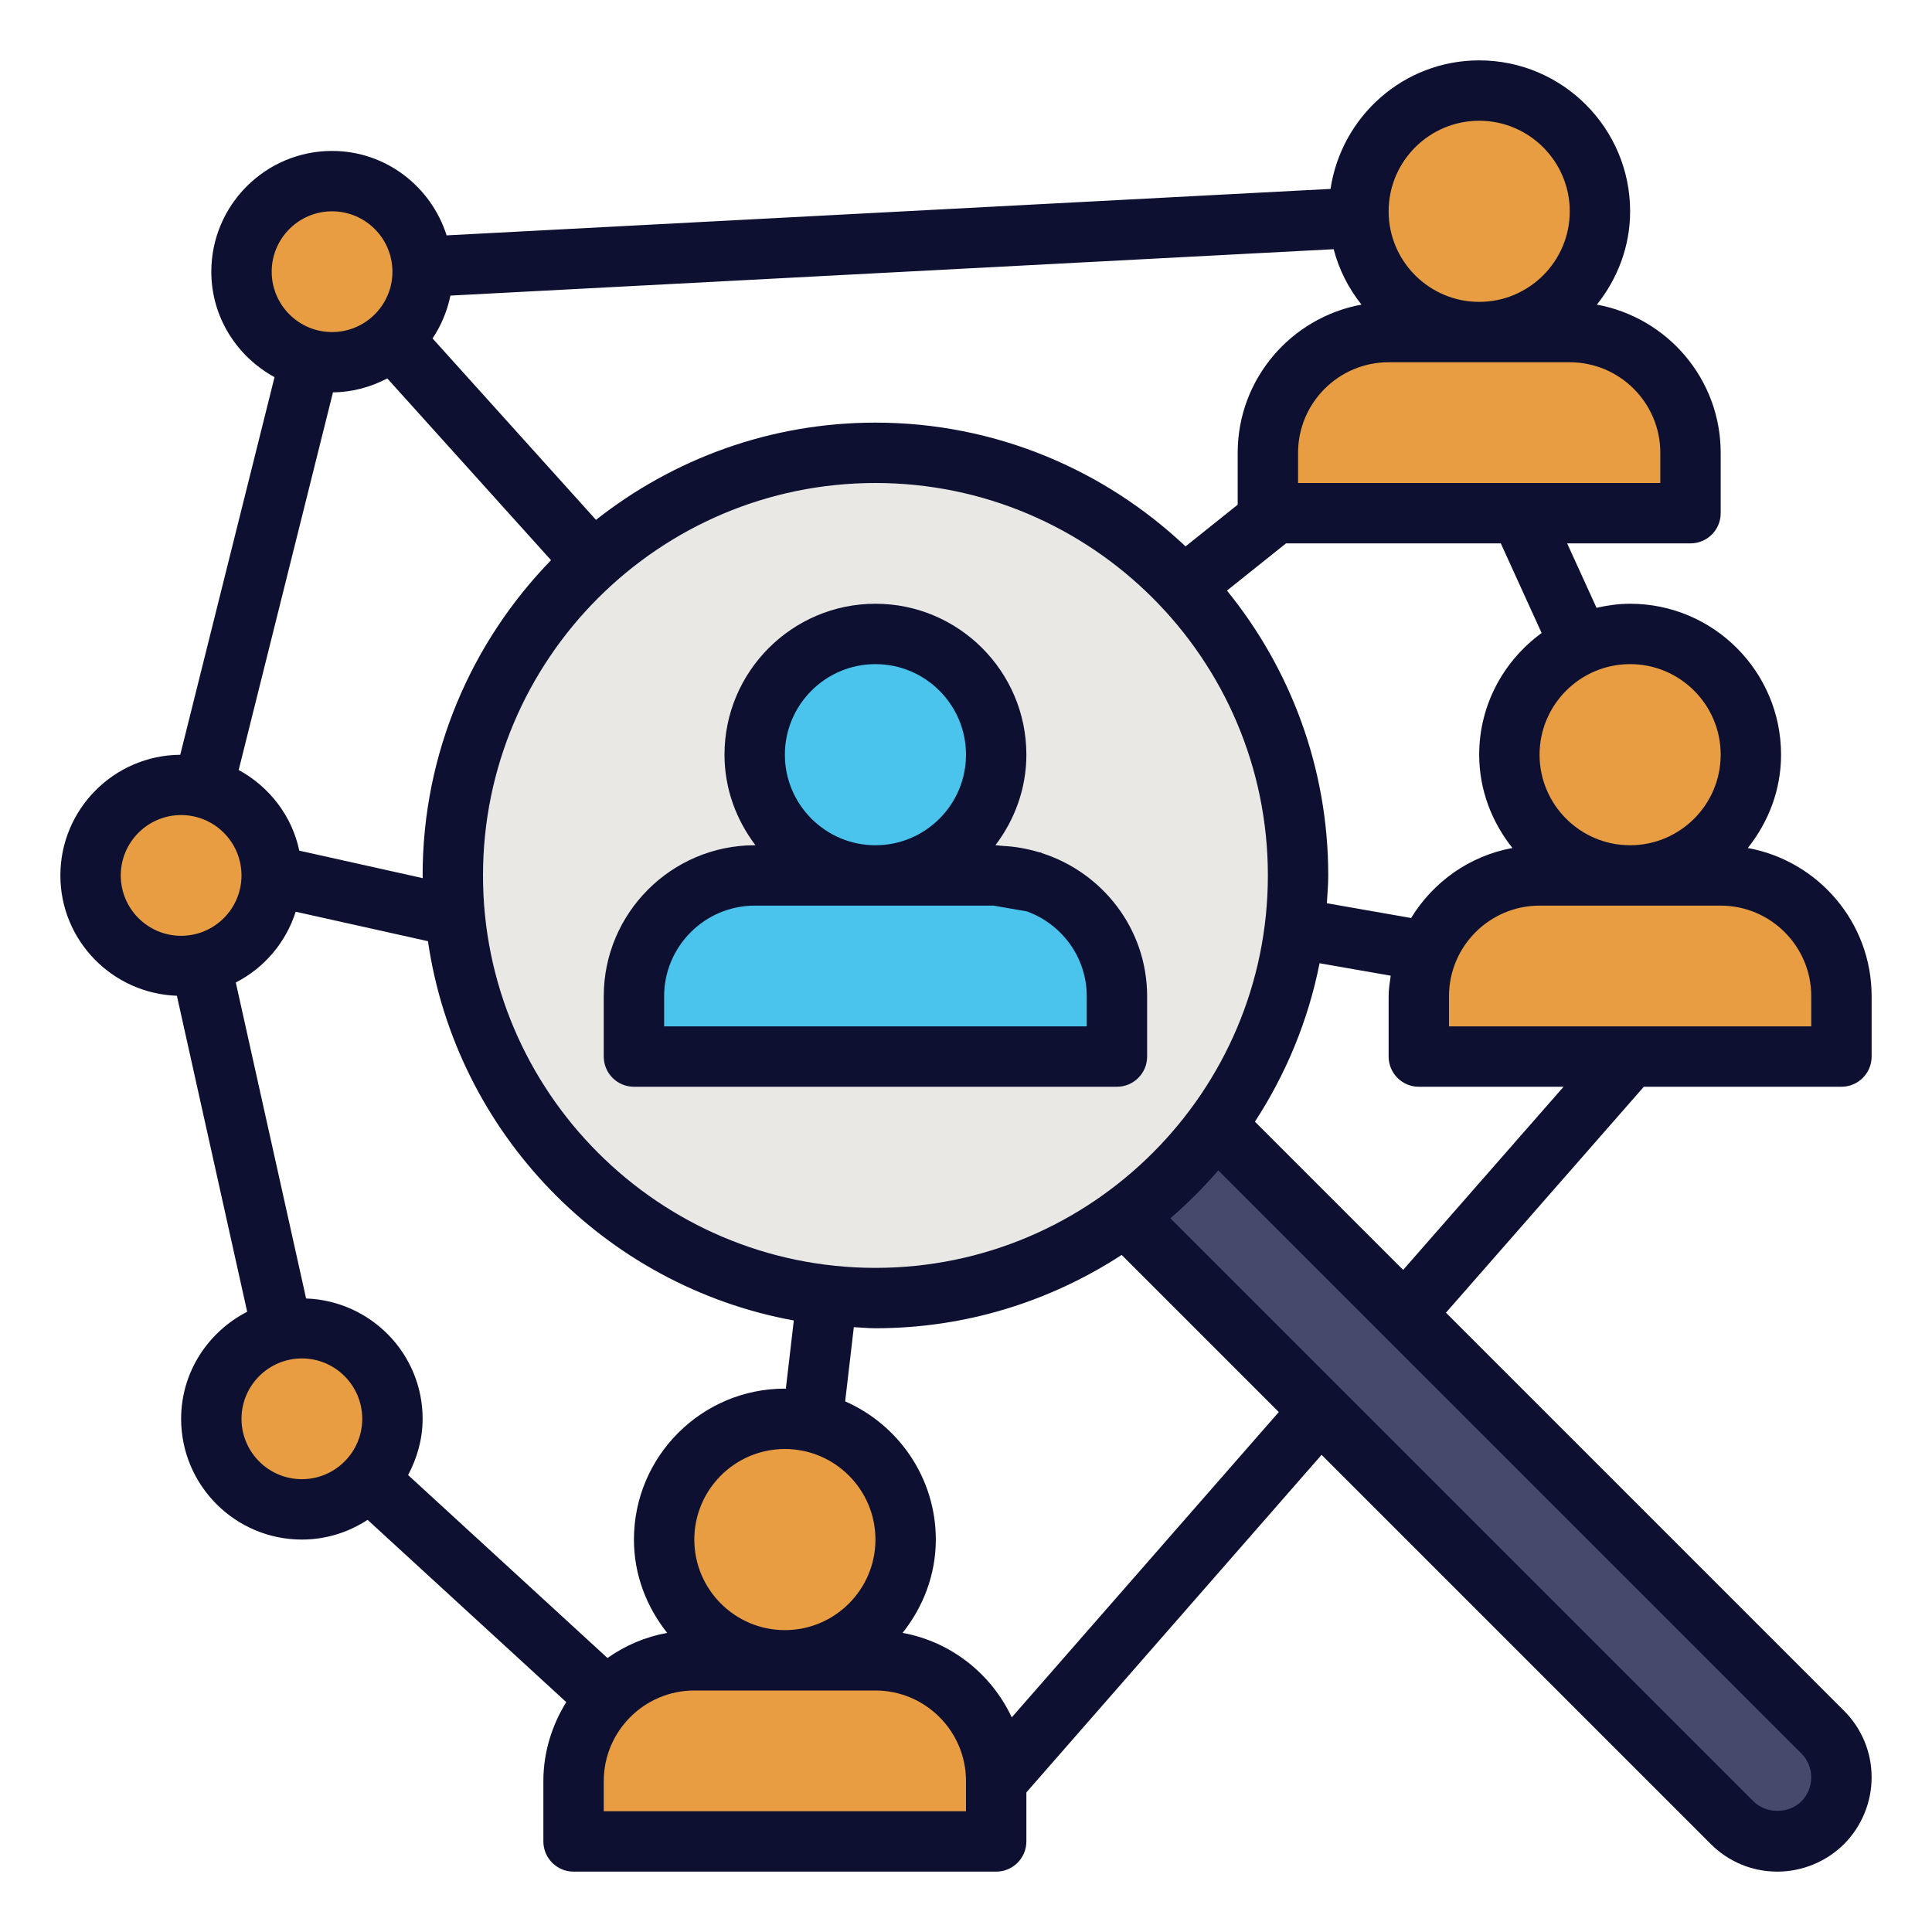
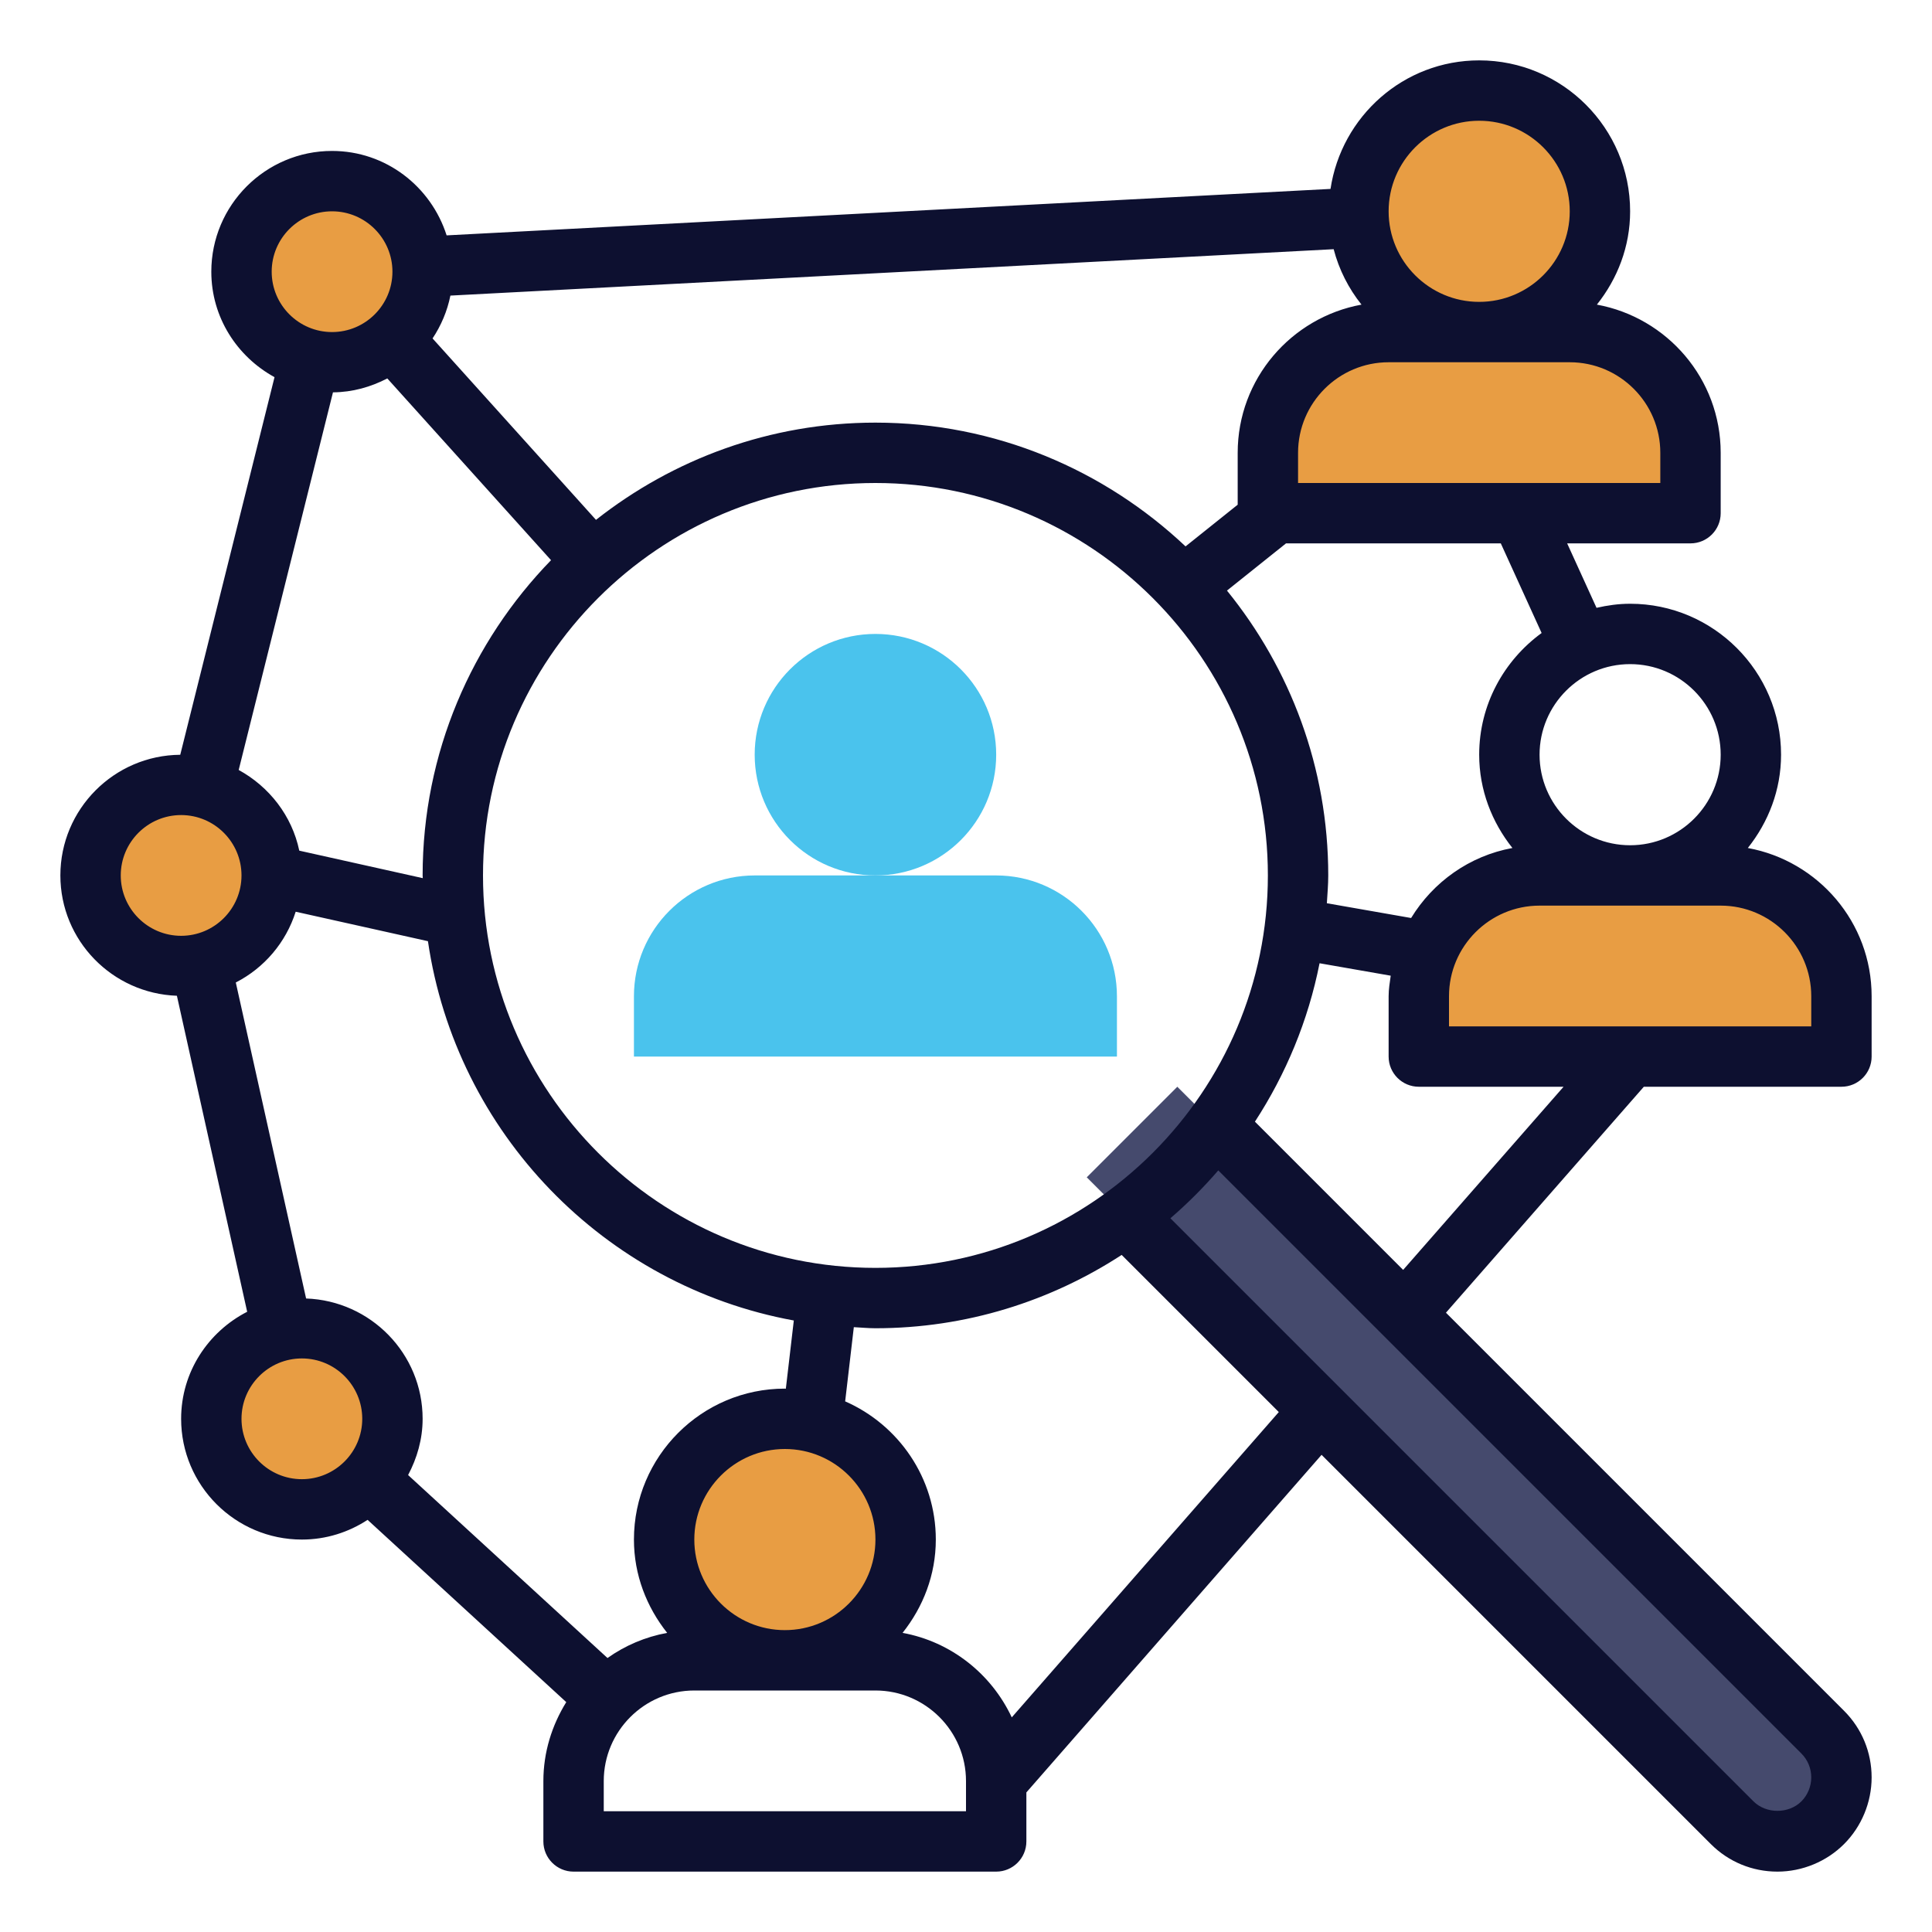
<svg xmlns="http://www.w3.org/2000/svg" id="Color" height="512" viewBox="0 0 64 64" width="512">
  <g fill="#e89d43">
-     <circle cx="54" cy="25" r="4" />
    <path d="m61 35h-14v-2c0-2.209 1.791-4 4-4h6c2.209 0 4 1.791 4 4z" />
    <circle cx="26" cy="51" r="4" />
-     <path d="m33 61h-14v-2c0-2.209 1.791-4 4-4h6c2.209 0 4 1.791 4 4z" />
    <circle cx="49" cy="7" r="4" />
    <path d="m56 17h-14v-2c0-2.209 1.791-4 4-4h6c2.209 0 4 1.791 4 4z" />
    <circle cx="6" cy="29" r="3" />
    <circle cx="11" cy="9" r="3" />
    <circle cx="10" cy="47" r="3" />
  </g>
  <path d="m39 36 21.379 21.379c.398.398.621.937.621 1.5 0 1.171-.95 2.121-2.121 2.121-.563 0-1.102-.223-1.5-.621l-21.379-21.379z" fill="#454a6d" />
-   <circle cx="29" cy="29" fill="#eae8e5" r="14" />
  <circle cx="29" cy="25" fill="#4ac3ed" r="4" />
  <path d="m37 35h-16v-1.996c0-2.211 1.793-4.004 4.004-4.004h7.992c2.211 0 4.004 1.793 4.004 4.004z" fill="#4ac3ed" />
-   <path d="m34.499 28.256.002-.011-.086-.015c-.385-.115-.785-.19-1.202-.208l-.042-.007v.003c-.06-.002-.115-.018-.175-.018h-.022c.635-.838 1.026-1.87 1.026-3 0-2.757-2.243-5-5-5s-5 2.243-5 5c0 1.13.391 2.162 1.026 3h-.022c-2.759 0-5.004 2.245-5.004 5.004v1.996c0 .552.448 1 1 1h16c.552 0 1-.448 1-1v-1.996c0-2.233-1.479-4.106-3.501-4.748zm-8.499-3.256c0-1.654 1.346-3 3-3s3 1.346 3 3-1.346 3-3 3-3-1.346-3-3zm10 9h-14v-.996c0-1.656 1.348-3.004 3.004-3.004h7.91l1.103.191c1.153.42 1.983 1.517 1.983 2.813z" fill="#0d1030" />
  <path d="m5.86 32.986 2.328 10.468c-1.292.663-2.188 1.996-2.188 3.546 0 2.206 1.794 4 4 4 .804 0 1.55-.243 2.177-.653l6.581 6.038c-.472.763-.758 1.654-.758 2.615v2c0 .552.448 1 1 1h14c.552 0 1-.448 1-1v-1.624l9.779-11.183 12.894 12.894c.589.589 1.372.913 2.207.913.822 0 1.627-.333 2.207-.913s.913-1.385.913-2.207c0-.834-.324-1.618-.913-2.207l-13.188-13.188 6.555-7.485h6.546c.552 0 1-.448 1-1v-2c0-2.449-1.773-4.483-4.101-4.909.679-.854 1.101-1.919 1.101-3.091 0-2.757-2.243-5-5-5-.384 0-.754.053-1.113.135l-.973-2.135h4.086c.552 0 1-.448 1-1v-2c0-2.449-1.773-4.483-4.101-4.909.679-.854 1.101-1.919 1.101-3.091 0-2.757-2.243-5-5-5-2.503 0-4.563 1.854-4.925 4.258l-29.28 1.539c-.515-1.616-2.012-2.797-3.795-2.797-2.206 0-4 1.794-4 4 0 1.512.853 2.814 2.094 3.494l-3.123 12.509c-2.192.016-3.971 1.802-3.971 3.997 0 2.158 1.721 3.91 3.86 3.986zm6.97-20.45 5.424 6.021c-2.627 2.703-4.254 6.384-4.254 10.443 0 .031.004.06.005.09l-4.091-.911c-.243-1.159-.998-2.12-2.007-2.673l3.123-12.509c.651-.005 1.258-.179 1.8-.461zm2.09-2.744 29.259-1.537c.178.681.495 1.3.922 1.836-2.328.426-4.101 2.46-4.101 4.909v1.719l-1.727 1.381c-2.687-2.534-6.297-4.1-10.273-4.1-3.494 0-6.704 1.21-9.257 3.221l-5.414-6.01c.282-.424.487-.903.591-1.419zm14.08 32.208c-7.168 0-13-5.832-13-13s5.832-13 13-13 13 5.832 13 13-5.832 13-13 13zm-19.205-11.798 4.381.976c.93 6.351 5.841 11.416 12.12 12.565l-.264 2.26c-.011 0-.021-.003-.032-.003-2.757 0-5 2.243-5 5 0 1.172.422 2.237 1.101 3.091-.727.133-1.396.421-1.977.833l-6.605-6.061c.296-.559.481-1.187.481-1.863 0-2.158-1.721-3.91-3.86-3.986l-2.329-10.468c.942-.483 1.659-1.322 1.984-2.344zm16.205 23.798c-1.654 0-3-1.346-3-3s1.346-3 3-3 3 1.346 3 3-1.346 3-3 3zm-16-5c-1.103 0-2-.897-2-2s.897-2 2-2 2 .897 2 2-.897 2-2 2zm22 11h-12v-1c0-1.654 1.346-3 3-3h6c1.654 0 3 1.346 3 3zm1.516-3.11c-.676-1.439-2.008-2.505-3.617-2.799.679-.854 1.101-1.919 1.101-3.091 0-2.046-1.239-3.805-3.003-4.578l.287-2.458c.239.011.474.036.716.036 3.008 0 5.806-.899 8.157-2.429l5.205 5.205zm26.484 1.99c0 .296-.119.585-.327.793-.419.418-1.167.418-1.586 0l-19.316-19.316c.567-.489 1.097-1.019 1.586-1.586l19.316 19.316c.211.211.327.493.327.793zm-13.519-16.813-4.91-4.91c1.024-1.573 1.765-3.344 2.141-5.248l2.357.412c-.031.224-.069.447-.069.679v2c0 .552.448 1 1 1h4.795zm13.519-9.067v1h-12v-1c0-1.654 1.346-3 3-3h6c1.654 0 3 1.346 3 3zm-3-8c0 1.654-1.346 3-3 3s-3-1.346-3-3 1.346-3 3-3 3 1.346 3 3zm-5.932-4.031c-1.247.91-2.068 2.372-2.068 4.031 0 1.172.422 2.237 1.101 3.091-1.423.26-2.627 1.126-3.356 2.319l-2.791-.489c.018-.306.046-.61.046-.921 0-3.574-1.261-6.857-3.355-9.436l1.956-1.564h7.115zm3.932-5.969v1h-12v-1c0-1.654 1.346-3 3-3h6c1.654 0 3 1.346 3 3zm-6-11c1.654 0 3 1.346 3 3s-1.346 3-3 3-3-1.346-3-3 1.346-3 3-3zm-38 3c1.103 0 2 .897 2 2s-.897 2-2 2-2-.897-2-2 .897-2 2-2zm-5 20c1.103 0 2 .897 2 2s-.897 2-2 2-2-.897-2-2 .897-2 2-2z" fill="#0d1030" />
</svg>